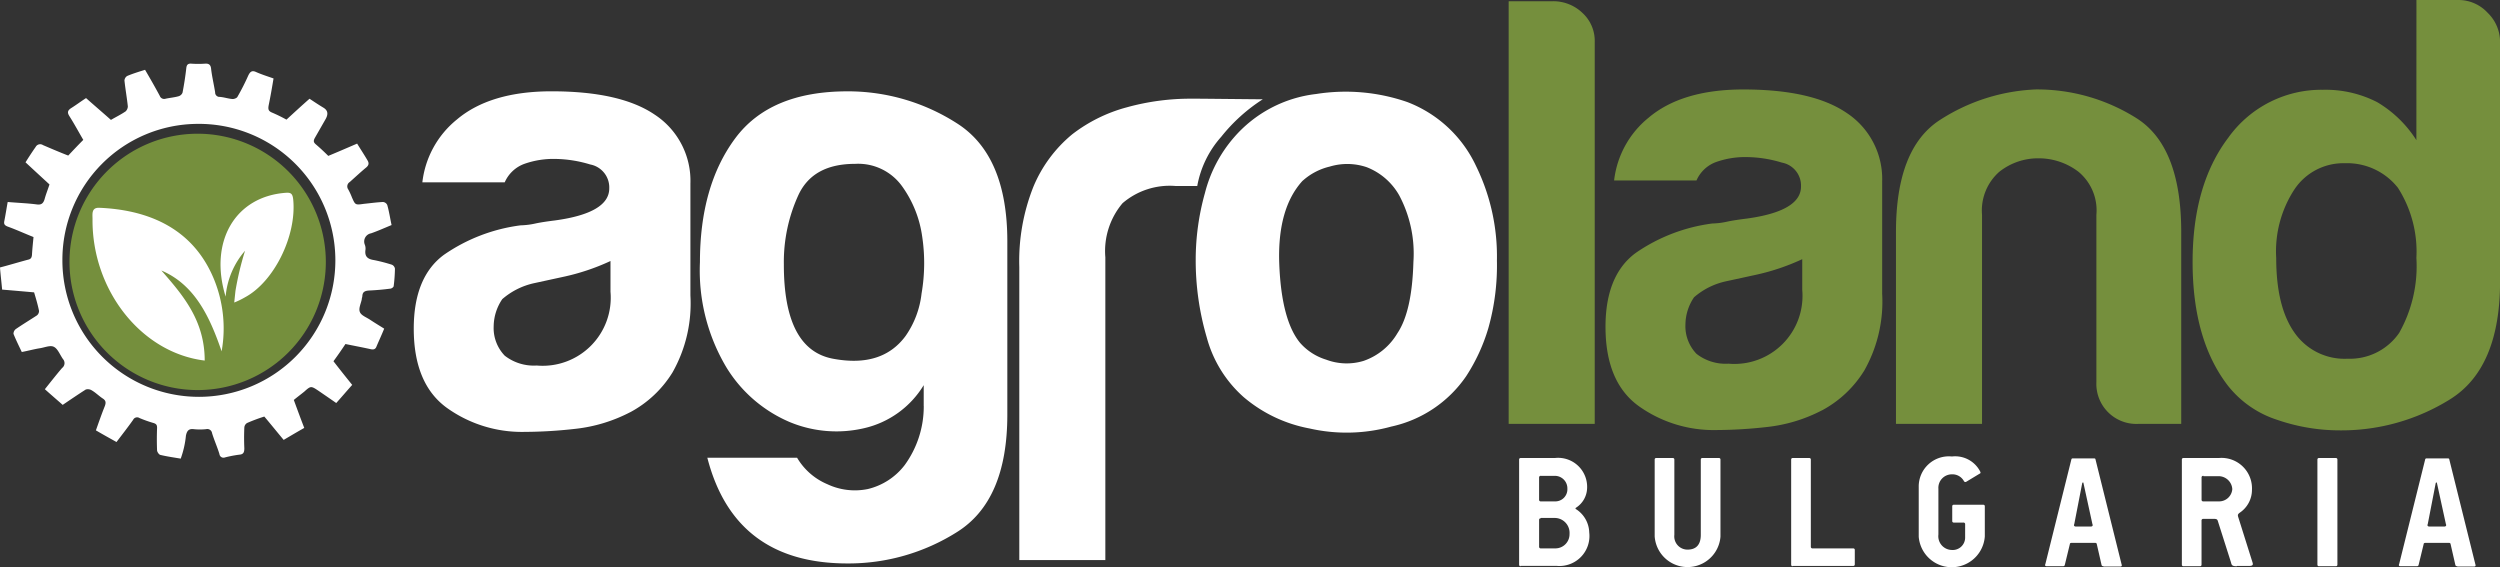
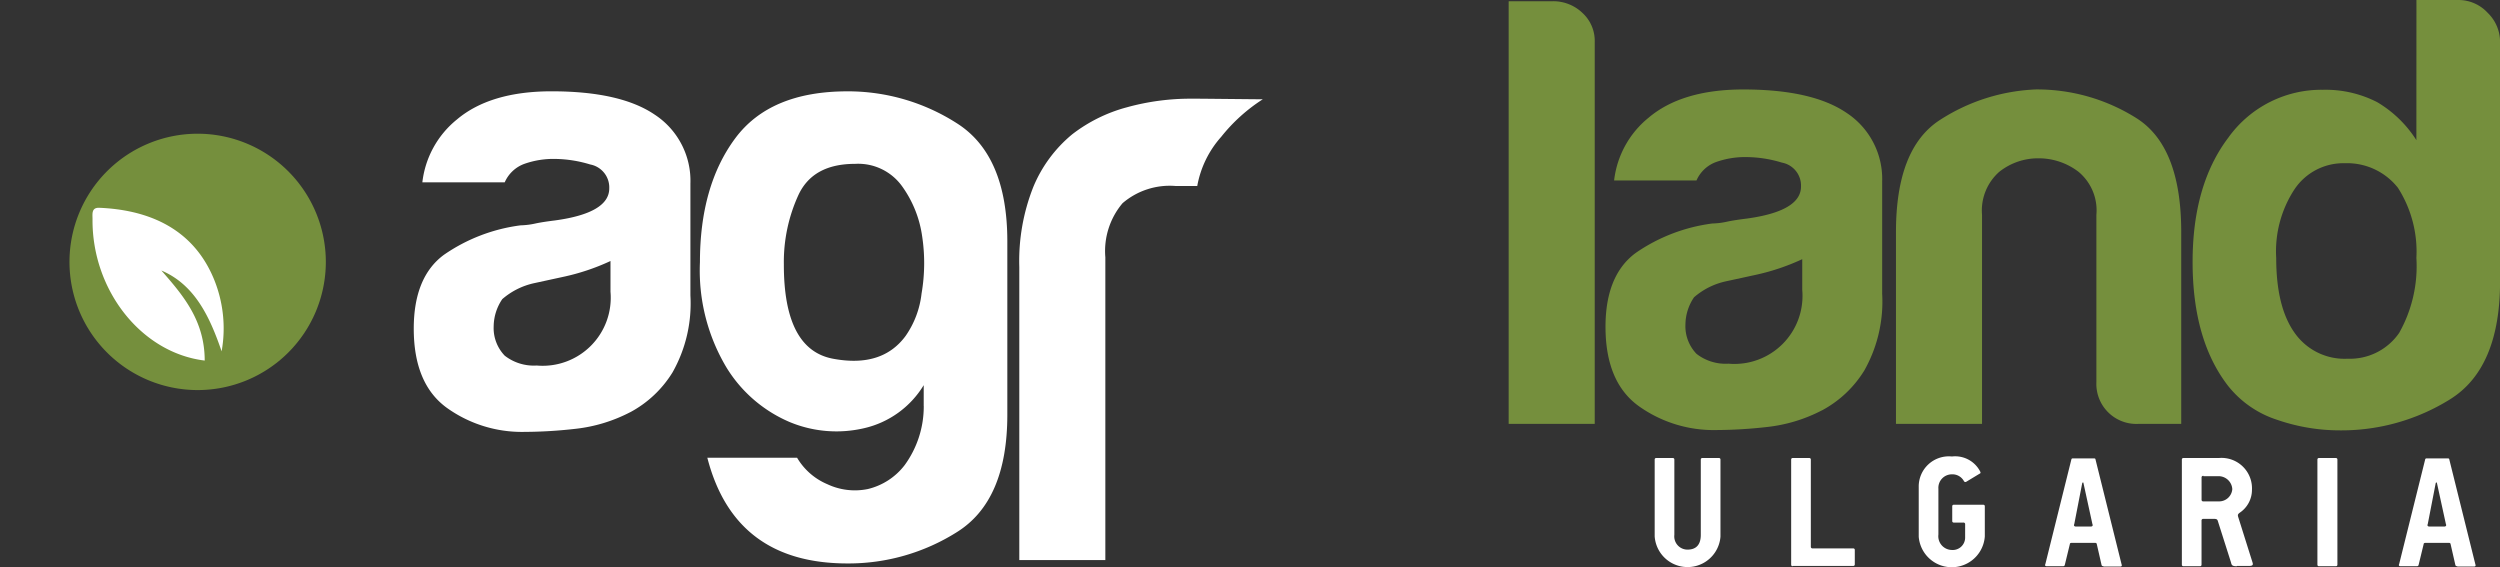
<svg xmlns="http://www.w3.org/2000/svg" width="216.675" height="49.154" viewBox="0 0 216.675 49.154">
  <rect x="0" y="0" width="216.675" height="49.154" fill="#333333" stroke="none" />
  <g id="FINAL_HORIZONTAL_LOGO" transform="translate(-9.5 -26.7)">
    <g id="Group_1" data-name="Group 1" transform="translate(9.5 26.7)">
      <path id="Path_1" data-name="Path 1" d="M54.319,81.309A11.109,11.109,0,1,1,43.209,70.2,11.12,11.12,0,0,1,54.319,81.309" transform="translate(-26.079 -58.611)" fill="#758f3d" />
      <path id="Path_2" data-name="Path 2" d="M49.308,107.538c-5.515-.666-9.777-6.128-9.724-12.255,0-.453-.107-1.012.586-.986,3.783.16,7.992,1.465,9.937,6.181a11.262,11.262,0,0,1,.666,6.261c-1.039-3.037-2.344-5.781-5.222-7.007,1.892,2.158,3.756,4.343,3.756,7.806" transform="translate(-31.565 -76.288)" fill="#fff" />
-       <path id="Path_3" data-name="Path 3" d="M83.362,94.423a6.954,6.954,0,0,0-1.678,3.97c-1.465-4.769.826-8.685,5.222-9,.426-.027.586.053.639.613.293,3.117-1.652,7.087-4.183,8.445a6.825,6.825,0,0,1-.932.453s.08-.773.107-1.012a26.17,26.17,0,0,1,.826-3.463" transform="translate(-62.129 -72.684)" fill="#fff" />
-       <path id="Path_4" data-name="Path 4" d="M25.165,81.625c-.639-.107-1.2-.186-1.758-.32-.133-.027-.266-.24-.293-.373-.027-.666-.027-1.305,0-1.971,0-.24-.053-.346-.32-.426a10.757,10.757,0,0,1-1.2-.426.384.384,0,0,0-.559.16c-.453.639-.932,1.252-1.439,1.918-.613-.346-1.2-.666-1.785-1.012.266-.746.506-1.439.773-2.1.107-.293.107-.48-.186-.666-.32-.213-.613-.506-.932-.693a.641.641,0,0,0-.533-.08c-.666.426-1.332.879-2,1.332-.48-.426-1.012-.879-1.545-1.359.533-.666,1.012-1.279,1.492-1.838a.529.529,0,0,0,.08-.773c-.266-.373-.453-.906-.8-1.066-.32-.16-.826.08-1.252.133-.48.08-.959.213-1.519.32-.24-.506-.506-1.039-.719-1.572a.515.515,0,0,1,.213-.426c.586-.4,1.2-.773,1.812-1.172a.479.479,0,0,0,.186-.4c-.107-.533-.266-1.066-.426-1.6-.906-.08-1.812-.16-2.771-.24-.053-.613-.133-1.252-.186-1.918.826-.213,1.6-.453,2.4-.666.266-.053.346-.16.373-.426.027-.506.08-.986.133-1.545-.746-.293-1.492-.639-2.238-.906-.266-.107-.346-.213-.293-.48.107-.533.186-1.066.293-1.652.906.08,1.732.107,2.531.213.4.053.559-.107.666-.453.107-.4.266-.8.426-1.279q-.959-.879-2.078-1.918c.266-.426.559-.879.879-1.332a.441.441,0,0,1,.639-.16c.746.32,1.492.639,2.185.906.426-.453.826-.879,1.305-1.359-.346-.586-.746-1.332-1.2-2.051-.186-.293-.186-.48.133-.693.426-.266.853-.586,1.305-.879.719.639,1.439,1.252,2.158,1.892.4-.24.853-.453,1.279-.746a.629.629,0,0,0,.186-.426c-.08-.746-.213-1.492-.293-2.238a.5.5,0,0,1,.24-.4c.506-.213,1.039-.373,1.545-.533.453.773.879,1.519,1.279,2.265a.4.4,0,0,0,.506.24c.373-.08.746-.107,1.119-.213a.52.52,0,0,0,.346-.32q.2-1.039.32-2.078c.027-.32.133-.453.453-.426a8.606,8.606,0,0,0,1.172,0c.346-.027.506.107.533.48.08.666.24,1.332.346,2a.378.378,0,0,0,.4.4c.373.027.746.16,1.119.186.133,0,.373-.08.426-.213a19.786,19.786,0,0,0,.932-1.838c.16-.32.32-.453.666-.293.48.213.986.373,1.519.559-.133.8-.266,1.572-.426,2.344-.053.32-.027.48.293.613a13.543,13.543,0,0,1,1.252.613c.639-.586,1.305-1.2,2-1.812.4.266.8.533,1.2.773s.426.559.213.959l-.959,1.678c-.107.213-.133.346.08.533.373.32.719.639,1.092,1.012.773-.32,1.572-.666,2.5-1.066.293.48.613.959.906,1.465.16.266.08.453-.16.639-.48.4-.906.8-1.385,1.226a.444.444,0,0,0-.133.639,5.493,5.493,0,0,1,.32.693c.293.666.293.666,1.039.559.533-.053,1.092-.133,1.652-.16a.443.443,0,0,1,.373.266c.16.559.24,1.119.373,1.732-.586.24-1.172.506-1.785.719a.72.72,0,0,0-.533.986.92.92,0,0,1,.053.453c-.08.586.213.8.746.879a14.582,14.582,0,0,1,1.545.4.453.453,0,0,1,.266.346,13.555,13.555,0,0,1-.107,1.492c0,.107-.186.24-.32.24q-.919.12-1.838.16c-.32.027-.533.107-.559.453,0,.107-.053.213-.053.32-.08.373-.293.8-.16,1.092.107.293.559.453.879.666.4.266.8.506,1.226.773-.213.533-.453,1.039-.666,1.545-.08.213-.213.293-.48.24-.719-.16-1.439-.293-2.211-.453-.32.48-.666.986-1.039,1.492.533.693,1.066,1.359,1.625,2.051-.48.533-.906,1.039-1.385,1.572-.533-.373-1.039-.719-1.545-1.066-.639-.426-.666-.426-1.226.08-.293.24-.586.453-.906.719.293.8.586,1.6.906,2.424-.613.346-1.2.693-1.785,1.039-.559-.666-1.092-1.332-1.678-2.025a15.069,15.069,0,0,0-1.492.559.5.5,0,0,0-.24.4c-.027.586-.027,1.2,0,1.785,0,.32-.053.533-.426.559a10.359,10.359,0,0,0-1.252.24.354.354,0,0,1-.48-.293c-.186-.613-.453-1.2-.639-1.812a.414.414,0,0,0-.506-.346,4.989,4.989,0,0,1-1.092,0c-.453-.053-.586.186-.666.559a8.248,8.248,0,0,1-.453,2M14.908,64.388A11.829,11.829,0,1,0,26.577,52.613,11.771,11.771,0,0,0,14.908,64.388" transform="translate(-9.5 -41.876)" fill="#fff" />
-       <path id="Path_5" data-name="Path 5" d="M402.656,83.05a10.576,10.576,0,0,1-3.2-5.168,23.74,23.74,0,0,1-.959-6.767,21.419,21.419,0,0,1,.8-5.755,11.766,11.766,0,0,1,2.5-4.8,11.1,11.1,0,0,1,7.14-3.783,16.33,16.33,0,0,1,7.886.693,10.86,10.86,0,0,1,5.968,5.541,17.819,17.819,0,0,1,1.812,8.206,19.969,19.969,0,0,1-.746,5.861,15.812,15.812,0,0,1-1.918,4.156,10.587,10.587,0,0,1-6.5,4.369,14.5,14.5,0,0,1-7.087.16,12.268,12.268,0,0,1-5.7-2.717m5.115-18.756c-1.492,1.625-2.158,4.076-2.025,7.3s.746,5.488,1.812,6.767A4.927,4.927,0,0,0,409.8,79.8a5.032,5.032,0,0,0,3.25.107,5.477,5.477,0,0,0,2.931-2.4c.853-1.279,1.305-3.33,1.385-6.181a10.748,10.748,0,0,0-1.226-5.755,5.534,5.534,0,0,0-2.824-2.451,5.243,5.243,0,0,0-3.2-.053,5.345,5.345,0,0,0-2.344,1.226" transform="translate(-294.865 -48.63)" fill="#fff" />
      <path id="Path_6" data-name="Path 6" d="M162.856,84.214a13.425,13.425,0,0,1-4.742,1.439,40.2,40.2,0,0,1-4.422.266,11.164,11.164,0,0,1-6.714-2.078q-2.877-2.078-2.877-6.873c0-2.984.879-5.115,2.611-6.394a15.046,15.046,0,0,1,6.66-2.558,6.4,6.4,0,0,0,1.279-.16c.506-.107,1.066-.186,1.705-.266,3.117-.426,4.689-1.359,4.689-2.771a2.027,2.027,0,0,0-1.652-2.078,10.862,10.862,0,0,0-3.037-.48,7.556,7.556,0,0,0-2.664.426,2.959,2.959,0,0,0-1.705,1.6h-7.14a8.2,8.2,0,0,1,2.984-5.435c1.918-1.625,4.662-2.451,8.206-2.451,3.97,0,6.953.666,8.952,2.025a6.85,6.85,0,0,1,3.09,5.968v9.7a12.14,12.14,0,0,1-1.545,6.66,9.64,9.64,0,0,1-3.677,3.463m-1.705-13.108a19.227,19.227,0,0,1-4.156,1.385l-2.451.533a6.233,6.233,0,0,0-2.771,1.385,4.265,4.265,0,0,0-.746,2.344,3.457,3.457,0,0,0,.959,2.558,4.1,4.1,0,0,0,2.771.853,5.9,5.9,0,0,0,6.394-6.394Z" transform="translate(-108.241 -48.487)" fill="#fff" />
      <path id="Path_7" data-name="Path 7" d="M256.595,83.681V81.869a8.174,8.174,0,0,1-5.168,3.73,10.539,10.539,0,0,1-6.447-.533,11.872,11.872,0,0,1-5.488-4.742,16.373,16.373,0,0,1-2.291-9.111q0-6.594,3.037-10.71c2.025-2.744,5.275-4.1,9.751-4.1a17.493,17.493,0,0,1,9.484,2.771c2.9,1.838,4.369,5.248,4.369,10.23V84.427c0,4.982-1.465,8.365-4.369,10.177a17.6,17.6,0,0,1-9.484,2.717q-9.791,0-12.149-9.165h7.779a5.535,5.535,0,0,0,2.611,2.291,5.6,5.6,0,0,0,3.517.426,5.679,5.679,0,0,0,3.2-2.078,8.633,8.633,0,0,0,1.652-5.115M244.473,71.426c0,4.9,1.412,7.619,4.263,8.152s4.929-.133,6.287-1.971a7.967,7.967,0,0,0,1.385-3.677,15.478,15.478,0,0,0,.053-4.955,9.723,9.723,0,0,0-1.758-4.369,4.681,4.681,0,0,0-4.05-1.918c-2.424,0-4.049.879-4.9,2.664a13.923,13.923,0,0,0-1.279,6.074" transform="translate(-176.537 -48.487)" fill="#fff" />
      <path id="Path_8" data-name="Path 8" d="M341.1,98.789V73.4a17.42,17.42,0,0,1,1.226-6.98,11.735,11.735,0,0,1,3.357-4.529,13.408,13.408,0,0,1,4.742-2.344,20.682,20.682,0,0,1,5.595-.746h.533c.266,0,5.382.053,5.648.053a14.782,14.782,0,0,0-3.6,3.25,8.724,8.724,0,0,0-2.078,4.263h-1.892a6.278,6.278,0,0,0-4.582,1.492,6.429,6.429,0,0,0-1.492,4.689V98.789Z" transform="translate(-252.757 -50.248)" fill="#fff" />
      <path id="Path_9" data-name="Path 9" d="M500.3,27.1h3.836a3.65,3.65,0,0,1,2.558,1.012,3.284,3.284,0,0,1,1.066,2.5V63.732H500.3Z" transform="translate(-369.544 -26.993)" fill="#758f3d" />
      <path id="Path_10" data-name="Path 10" d="M550.556,83.614a13.426,13.426,0,0,1-4.742,1.439,40.194,40.194,0,0,1-4.422.266,11.164,11.164,0,0,1-6.714-2.078q-2.877-2.078-2.877-6.873c0-2.984.879-5.115,2.611-6.394a15.047,15.047,0,0,1,6.66-2.558,6.4,6.4,0,0,0,1.279-.16c.506-.107,1.066-.187,1.705-.266,3.117-.426,4.689-1.359,4.689-2.771a2.027,2.027,0,0,0-1.652-2.078,10.86,10.86,0,0,0-3.037-.48,7.556,7.556,0,0,0-2.664.426,2.959,2.959,0,0,0-1.705,1.6h-7.14a8.2,8.2,0,0,1,2.984-5.435c1.918-1.625,4.662-2.451,8.206-2.451,3.97,0,6.953.666,8.952,2.025a6.85,6.85,0,0,1,3.09,5.968v9.7a12.139,12.139,0,0,1-1.545,6.66,9.64,9.64,0,0,1-3.676,3.463m-1.705-13.108a19.225,19.225,0,0,1-4.156,1.385l-2.451.533a6.233,6.233,0,0,0-2.771,1.385,4.265,4.265,0,0,0-.746,2.344,3.457,3.457,0,0,0,.959,2.558,4.1,4.1,0,0,0,2.771.853,5.9,5.9,0,0,0,6.394-6.394Z" transform="translate(-392.652 -48.047)" fill="#758f3d" />
      <path id="Path_11" data-name="Path 11" d="M651.023,84.786h-3.73a3.469,3.469,0,0,1-3.623-3.623V66.67a4.346,4.346,0,0,0-1.545-3.73,5.662,5.662,0,0,0-3.464-1.172,5.4,5.4,0,0,0-3.41,1.172,4.467,4.467,0,0,0-1.492,3.73V84.786H626.3V68.162c0-4.822,1.252-8.046,3.783-9.7a16.524,16.524,0,0,1,8.365-2.664,16.158,16.158,0,0,1,8.632,2.451c2.638,1.625,3.943,4.929,3.943,9.911Z" transform="translate(-461.976 -48.047)" fill="#758f3d" />
      <path id="Path_12" data-name="Path 12" d="M742.2,26.7h3.623a3.435,3.435,0,0,1,2.558,1.119,3.494,3.494,0,0,1,1.066,2.5V51.1c0,5.035-1.465,8.445-4.369,10.23A17.783,17.783,0,0,1,735.588,64a16.618,16.618,0,0,1-5.435-.906,8.913,8.913,0,0,1-4.263-2.931c-2.051-2.637-3.09-6.207-3.09-10.763,0-4.476,1.039-8.046,3.09-10.763a9.922,9.922,0,0,1,8.206-4.156,9.817,9.817,0,0,1,4.689,1.066,10.122,10.122,0,0,1,3.41,3.3ZM730.046,49.052c0,2.851.533,5.009,1.6,6.5a5.279,5.279,0,0,0,4.582,2.238,5.186,5.186,0,0,0,4.476-2.238,11.789,11.789,0,0,0,1.492-6.5,10.267,10.267,0,0,0-1.6-6.074,5.6,5.6,0,0,0-4.582-2.131,5.1,5.1,0,0,0-4.369,2.238,9.807,9.807,0,0,0-1.6,5.968" transform="translate(-532.767 -26.7)" fill="#758f3d" />
    </g>
    <g id="Group_2" data-name="Group 2" transform="translate(141.162 66.263)">
-       <path id="Path_13" data-name="Path 13" d="M503.833,185.078a.126.126,0,0,1-.133-.133v-9.111a.126.126,0,0,1,.133-.133h2.957a2.515,2.515,0,0,1,2.8,2.664,2.079,2.079,0,0,1-.932,1.625c-.107.053-.08.133,0,.16a2.471,2.471,0,0,1,1.119,2,2.6,2.6,0,0,1-2.8,2.9h-3.144Zm4.05-6.714a1.087,1.087,0,0,0-1.092-1.119h-1.2a.141.141,0,0,0-.16.16V179.3a.141.141,0,0,0,.16.16h1.2a1.049,1.049,0,0,0,1.092-1.092Zm-2.291,2.558a.141.141,0,0,0-.16.16v2.291a.141.141,0,0,0,.16.16h1.252a1.228,1.228,0,0,0,1.226-1.252,1.294,1.294,0,0,0-1.226-1.385h-1.252Z" transform="translate(-503.7 -175.567)" fill="#fff" />
      <path id="Path_14" data-name="Path 14" d="M547.8,182.52v-6.687a.126.126,0,0,1,.133-.133h1.439a.126.126,0,0,1,.133.133v6.527a1.145,1.145,0,0,0,1.146,1.279c.719,0,1.146-.4,1.146-1.279v-6.527a.126.126,0,0,1,.133-.133h1.439a.126.126,0,0,1,.133.133v6.687a2.859,2.859,0,0,1-5.7,0Z" transform="translate(-536.051 -175.567)" fill="#fff" />
      <path id="Path_15" data-name="Path 15" d="M592.333,185.078a.126.126,0,0,1-.133-.133v-9.111a.126.126,0,0,1,.133-.133h1.439a.126.126,0,0,1,.133.133v7.54a.141.141,0,0,0,.16.16h3.517a.126.126,0,0,1,.133.133v1.252a.126.126,0,0,1-.133.133h-5.248Z" transform="translate(-568.622 -175.567)" fill="#fff" />
      <path id="Path_16" data-name="Path 16" d="M637.723,181.088a.141.141,0,0,0-.16-.16h-.826a.126.126,0,0,1-.133-.133v-1.279a.126.126,0,0,1,.133-.133h2.558a.126.126,0,0,1,.133.133v2.611a2.872,2.872,0,0,1-5.728.027v-4.316a2.612,2.612,0,0,1,2.877-2.637,2.439,2.439,0,0,1,2.451,1.305c.053.107.027.16-.053.187l-1.146.693a.144.144,0,0,1-.213-.053,1.133,1.133,0,0,0-1.039-.586A1.17,1.17,0,0,0,635.405,178v3.97a1.191,1.191,0,0,0,1.145,1.332,1.077,1.077,0,0,0,1.172-1.119Z" transform="translate(-599.066 -175.2)" fill="#fff" />
      <path id="Path_17" data-name="Path 17" d="M679.867,185.151a.161.161,0,0,1-.16-.08l-.426-1.865c-.027-.053-.053-.08-.16-.08h-2c-.08,0-.16.027-.16.08l-.453,1.865a.161.161,0,0,1-.16.08h-1.385c-.16,0-.187-.08-.133-.186l2.238-9c.027-.107.027-.16.16-.16h1.812c.08,0,.133.027.133.08l2.265,9.111c.027.053.053.186-.133.186h-1.438Zm-1.838-7.22-.693,3.57c-.053.107-.027.213.16.213h1.252c.186,0,.213-.107.16-.213l-.773-3.543C678.135,177.878,678.082,177.878,678.028,177.931Z" transform="translate(-629.221 -175.64)" fill="#fff" />
      <path id="Path_18" data-name="Path 18" d="M724.069,185.078c-.4,0-.453-.08-.506-.32l-1.119-3.517c-.053-.186-.08-.266-.346-.266h-.932a.141.141,0,0,0-.16.16v3.81a.126.126,0,0,1-.133.133h-1.439a.126.126,0,0,1-.133-.133v-9.111a.126.126,0,0,1,.133-.133H722.5a2.638,2.638,0,0,1,2.877,2.744,2.387,2.387,0,0,1-1.066,2c-.133.107-.186.16-.133.346l1.225,3.89c.08.24.107.373-.293.373h-1.039Zm-2.9-7.833a.141.141,0,0,0-.16.16V179.3a.141.141,0,0,0,.16.16H722.5a1.147,1.147,0,0,0,1.172-1.066,1.192,1.192,0,0,0-1.172-1.119h-1.332Z" transform="translate(-661.861 -175.567)" fill="#fff" />
      <path id="Path_19" data-name="Path 19" d="M763.533,185.078a.126.126,0,0,1-.133-.133v-9.111a.126.126,0,0,1,.133-.133H765a.126.126,0,0,1,.133.133v9.111a.126.126,0,0,1-.133.133Z" transform="translate(-694.212 -175.567)" fill="#fff" />
      <path id="Path_20" data-name="Path 20" d="M794.967,185.151a.161.161,0,0,1-.16-.08l-.426-1.865c-.027-.053-.053-.08-.16-.08h-2c-.08,0-.16.027-.16.08l-.453,1.865a.161.161,0,0,1-.16.08h-1.385c-.16,0-.187-.08-.133-.186l2.238-9c.027-.107.027-.16.16-.16h1.812c.08,0,.133.027.133.08l2.264,9.111c.027.053.053.186-.133.186h-1.439Zm-1.865-7.22-.693,3.57c-.053.107-.027.213.16.213h1.252c.187,0,.213-.107.16-.213l-.773-3.543C793.208,177.878,793.155,177.878,793.1,177.931Z" transform="translate(-713.657 -175.64)" fill="#fff" />
    </g>
  </g>
</svg>